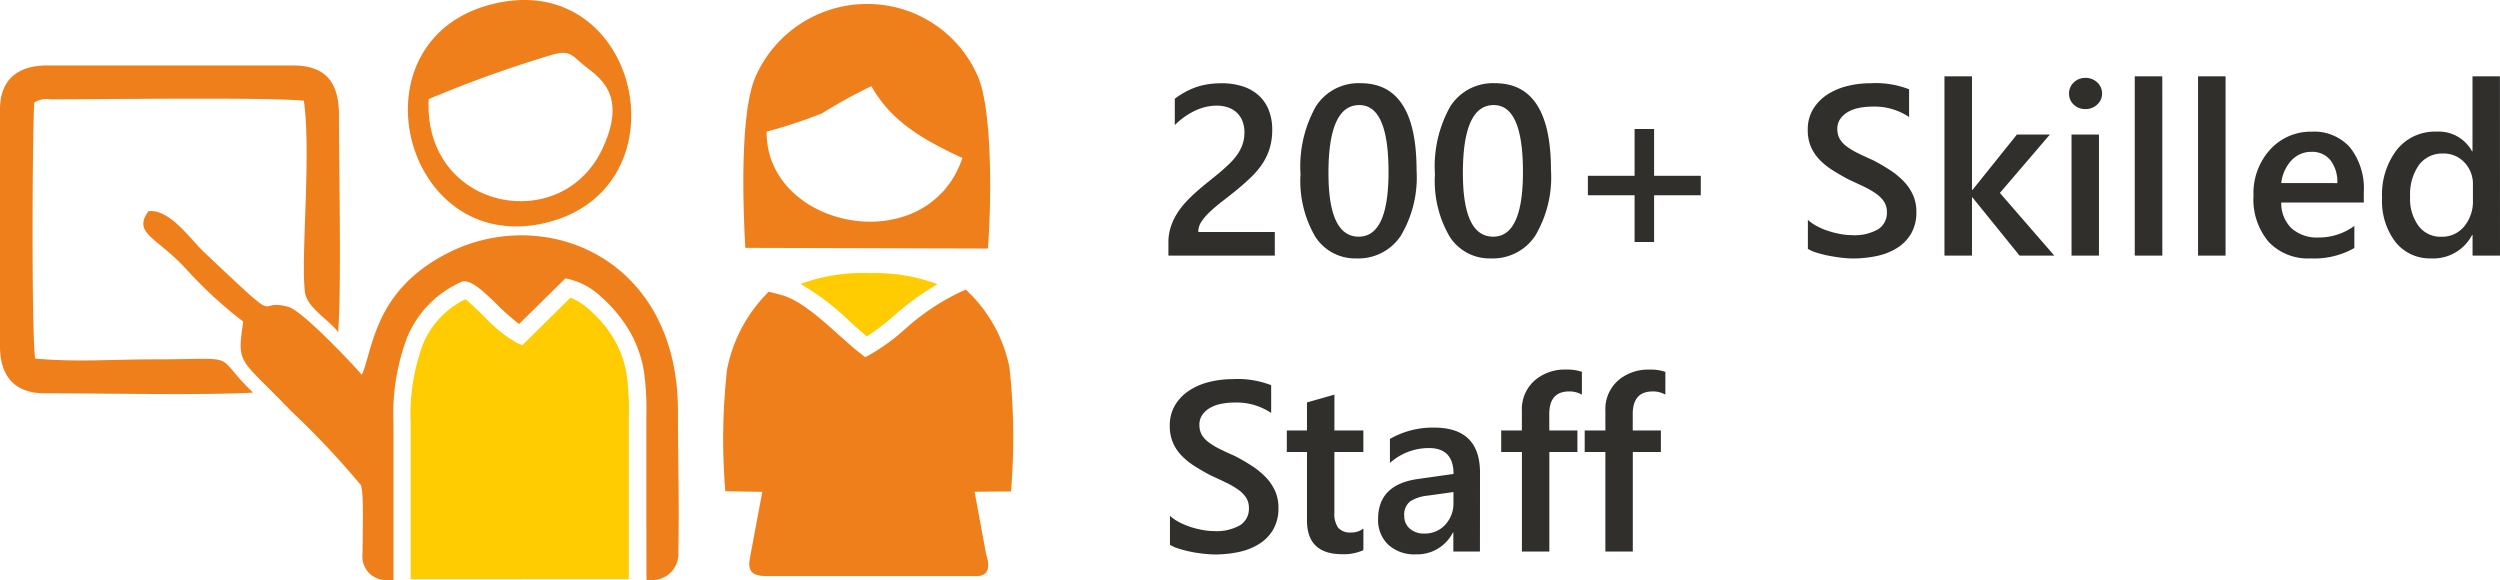
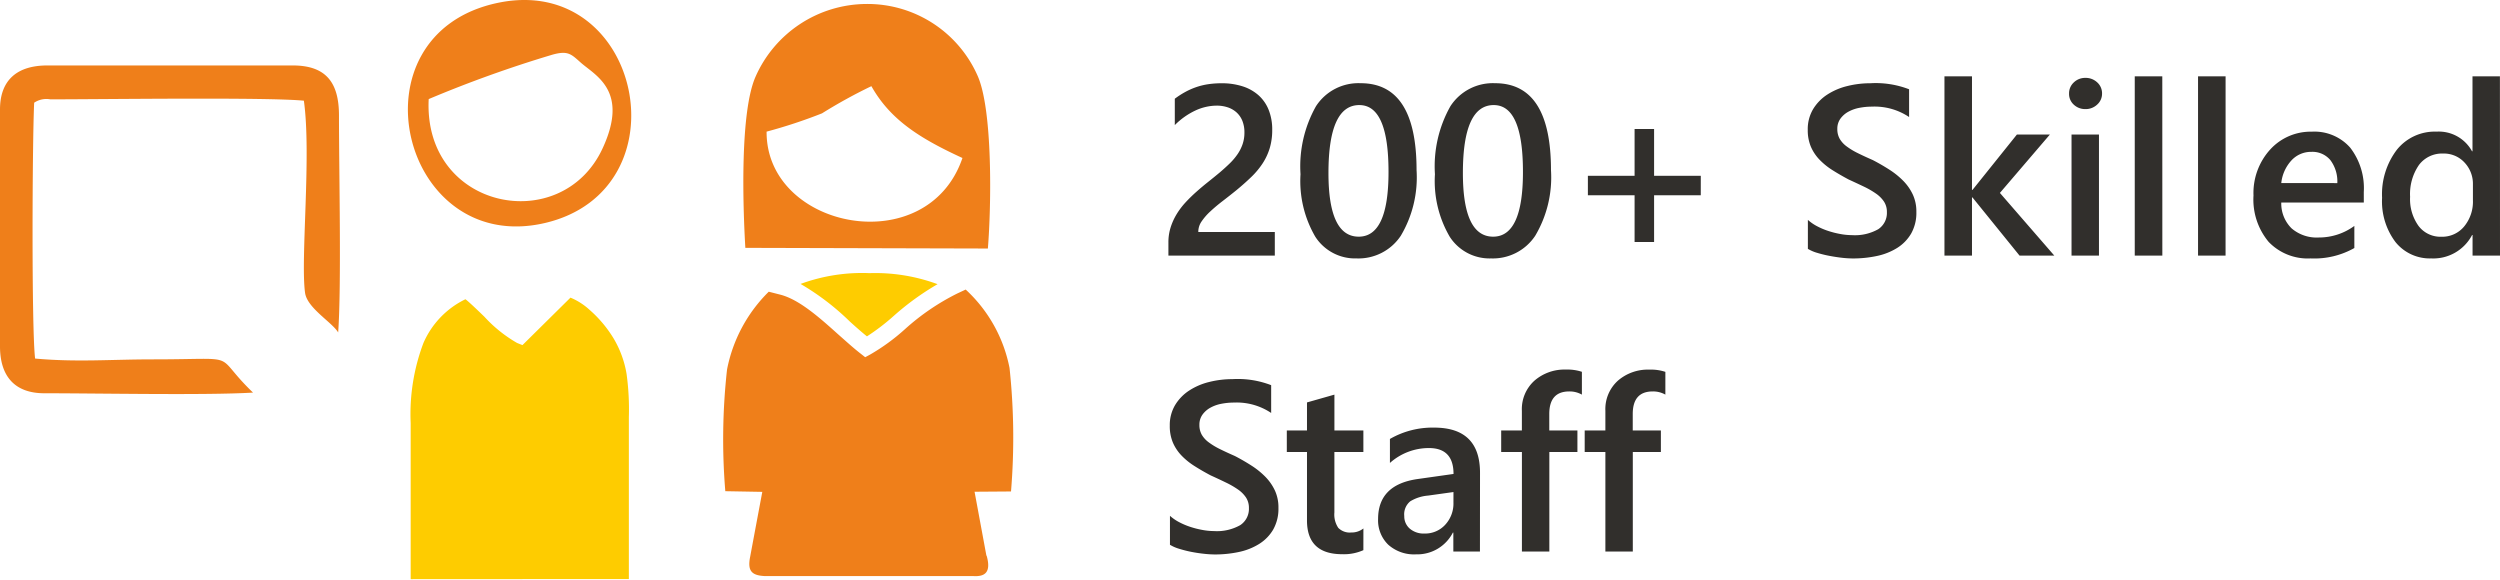
<svg xmlns="http://www.w3.org/2000/svg" width="185.853" height="43.121" viewBox="0 0 185.853 43.121">
  <g transform="translate(-942 -2065)">
    <path d="M8.771,0H.861V-.976A3.663,3.663,0,0,1,1.028-2.1a4.534,4.534,0,0,1,.448-.984,5.484,5.484,0,0,1,.659-.87q.378-.409.809-.791t.879-.738q.448-.356.879-.716.4-.343.738-.672a4.489,4.489,0,0,0,.571-.681,3.083,3.083,0,0,0,.369-.743,2.64,2.64,0,0,0,.132-.848,2.286,2.286,0,0,0-.154-.875,1.7,1.7,0,0,0-.431-.624,1.838,1.838,0,0,0-.655-.378,2.571,2.571,0,0,0-.826-.127,3.81,3.81,0,0,0-1.573.36A5.384,5.384,0,0,0,1.336-9.7v-1.96a6.429,6.429,0,0,1,.782-.505,5.331,5.331,0,0,1,.817-.36,5.038,5.038,0,0,1,.888-.215,6.659,6.659,0,0,1,.993-.07,5.019,5.019,0,0,1,1.547.224,3.293,3.293,0,0,1,1.187.659,2.9,2.9,0,0,1,.76,1.085,3.9,3.9,0,0,1,.268,1.494,4.647,4.647,0,0,1-.189,1.375,4.451,4.451,0,0,1-.536,1.138,5.906,5.906,0,0,1-.839,1q-.492.475-1.1.976-.51.413-1.015.8t-.91.765a4.269,4.269,0,0,0-.655.747,1.34,1.34,0,0,0-.25.751v.044H8.771Zm6.082.211A3.52,3.52,0,0,1,11.782-1.4a8.2,8.2,0,0,1-1.1-4.649A9.1,9.1,0,0,1,11.83-11.1a3.758,3.758,0,0,1,3.322-1.714q4.157,0,4.157,6.46a8.5,8.5,0,0,1-1.173,4.882A3.776,3.776,0,0,1,14.854.211Zm.2-11.4q-2.294,0-2.294,5.054,0,4.729,2.25,4.729,2.215,0,2.215-4.808Q17.227-11.188,15.056-11.188ZM24.847.211A3.52,3.52,0,0,1,21.775-1.4a8.2,8.2,0,0,1-1.1-4.649A9.1,9.1,0,0,1,21.823-11.1a3.758,3.758,0,0,1,3.322-1.714q4.157,0,4.157,6.46a8.5,8.5,0,0,1-1.173,4.882A3.776,3.776,0,0,1,24.847.211Zm.2-11.4q-2.294,0-2.294,5.054,0,4.729,2.25,4.729,2.215,0,2.215-4.808Q27.22-11.188,25.049-11.188Zm15.39,6.706H36.967v3.472h-1.45V-4.482H32.045v-1.45h3.472v-3.48h1.45v3.48h3.472ZM48.4-.5V-2.654a3.326,3.326,0,0,0,.69.475,5.331,5.331,0,0,0,.848.356,6.684,6.684,0,0,0,.9.224,4.779,4.779,0,0,0,.826.079,3.526,3.526,0,0,0,1.964-.439,1.446,1.446,0,0,0,.646-1.274,1.39,1.39,0,0,0-.215-.778,2.258,2.258,0,0,0-.6-.6,6.326,6.326,0,0,0-.91-.523q-.523-.25-1.121-.523-.642-.343-1.2-.694a5.144,5.144,0,0,1-.962-.778,3.254,3.254,0,0,1-.642-.962,3.134,3.134,0,0,1-.233-1.257,2.9,2.9,0,0,1,.4-1.542,3.377,3.377,0,0,1,1.055-1.081,4.835,4.835,0,0,1,1.49-.633,7.074,7.074,0,0,1,1.705-.207,6.882,6.882,0,0,1,2.883.448V-10.3a4.6,4.6,0,0,0-2.76-.773,4.945,4.945,0,0,0-.927.088,2.756,2.756,0,0,0-.826.29,1.788,1.788,0,0,0-.593.519,1.271,1.271,0,0,0-.229.765,1.446,1.446,0,0,0,.176.729,1.882,1.882,0,0,0,.514.563,5.253,5.253,0,0,0,.826.5q.488.242,1.129.523.659.343,1.244.721a5.863,5.863,0,0,1,1.028.835,3.669,3.669,0,0,1,.7,1.015,2.981,2.981,0,0,1,.259,1.27,3.147,3.147,0,0,1-.387,1.617A3.117,3.117,0,0,1,55.042-.571a4.639,4.639,0,0,1-1.507.6,8.5,8.5,0,0,1-1.8.185,7.672,7.672,0,0,1-.778-.048Q50.493.114,50.01.022A8.691,8.691,0,0,1,49.1-.2,2.894,2.894,0,0,1,48.4-.5ZM66.718,0H64.134l-3.5-4.324H60.6V0H58.553V-13.324H60.6v8.446h.035L63.94-9h2.452L62.675-4.658Zm2.312-10.89a1.226,1.226,0,0,1-.857-.325,1.07,1.07,0,0,1-.356-.826,1.1,1.1,0,0,1,.356-.835,1.208,1.208,0,0,1,.857-.334,1.246,1.246,0,0,1,.879.334,1.091,1.091,0,0,1,.36.835,1.076,1.076,0,0,1-.36.813A1.237,1.237,0,0,1,69.029-10.89ZM70.04,0H68V-9H70.04Zm4.711,0H72.7V-13.324h2.048Zm4.7,0H77.405V-13.324h2.048ZM89.728-3.946H83.593a2.593,2.593,0,0,0,.769,1.925,2.861,2.861,0,0,0,2.017.677,4.448,4.448,0,0,0,2.646-.861V-.562a6.044,6.044,0,0,1-3.252.773,4.026,4.026,0,0,1-3.116-1.226,4.9,4.9,0,0,1-1.129-3.45,4.8,4.8,0,0,1,1.244-3.423A4.068,4.068,0,0,1,85.86-9.211a3.547,3.547,0,0,1,2.856,1.187,4.926,4.926,0,0,1,1.011,3.3ZM87.759-5.388A2.627,2.627,0,0,0,87.24-7.1a1.733,1.733,0,0,0-1.406-.611,1.979,1.979,0,0,0-1.49.642,2.931,2.931,0,0,0-.751,1.679ZM99.853,0H97.813V-1.529h-.035A3.252,3.252,0,0,1,94.746.211,3.273,3.273,0,0,1,92.087-1a5.017,5.017,0,0,1-1-3.292,5.465,5.465,0,0,1,1.1-3.577,3.61,3.61,0,0,1,2.94-1.345,2.815,2.815,0,0,1,2.646,1.459h.035v-5.572h2.039ZM97.84-4.113V-5.291a2.3,2.3,0,0,0-.624-1.626,2.081,2.081,0,0,0-1.591-.668,2.142,2.142,0,0,0-1.8.853,3.8,3.8,0,0,0-.655,2.364A3.4,3.4,0,0,0,93.8-2.2a2.044,2.044,0,0,0,1.692.8,2.116,2.116,0,0,0,1.7-.769A2.9,2.9,0,0,0,97.84-4.113ZM.976,21.5V19.346a3.326,3.326,0,0,0,.69.475,5.331,5.331,0,0,0,.848.356,6.684,6.684,0,0,0,.9.224,4.779,4.779,0,0,0,.826.079A3.526,3.526,0,0,0,6.2,20.04a1.446,1.446,0,0,0,.646-1.274,1.39,1.39,0,0,0-.215-.778,2.258,2.258,0,0,0-.6-.6,6.326,6.326,0,0,0-.91-.523Q4.6,16.612,4,16.34,3.357,16,2.8,15.646a5.145,5.145,0,0,1-.962-.778,3.254,3.254,0,0,1-.642-.962,3.134,3.134,0,0,1-.233-1.257,2.9,2.9,0,0,1,.4-1.542,3.377,3.377,0,0,1,1.055-1.081,4.835,4.835,0,0,1,1.49-.633,7.074,7.074,0,0,1,1.705-.207A6.882,6.882,0,0,1,8.5,9.634V11.7a4.6,4.6,0,0,0-2.76-.773,4.945,4.945,0,0,0-.927.088,2.756,2.756,0,0,0-.826.29,1.788,1.788,0,0,0-.593.519,1.271,1.271,0,0,0-.229.765,1.446,1.446,0,0,0,.176.729,1.882,1.882,0,0,0,.514.563,5.253,5.253,0,0,0,.826.5q.488.242,1.129.523.659.343,1.244.721a5.863,5.863,0,0,1,1.028.835,3.669,3.669,0,0,1,.7,1.015,2.981,2.981,0,0,1,.259,1.27,3.147,3.147,0,0,1-.387,1.617,3.117,3.117,0,0,1-1.042,1.072,4.639,4.639,0,0,1-1.507.6,8.5,8.5,0,0,1-1.8.185,7.672,7.672,0,0,1-.778-.048q-.461-.048-.945-.141A8.691,8.691,0,0,1,1.67,21.8,2.894,2.894,0,0,1,.976,21.5Zm14.379.4a3.534,3.534,0,0,1-1.573.3q-2.619,0-2.619-2.514V14.6h-1.5V13h1.5V10.917l2.039-.58V13h2.153v1.6H13.2v4.5a1.773,1.773,0,0,0,.29,1.143,1.2,1.2,0,0,0,.967.343,1.4,1.4,0,0,0,.9-.3Zm8.666.1H22.043V20.594h-.035a2.978,2.978,0,0,1-2.733,1.617A2.879,2.879,0,0,1,17.2,21.49a2.521,2.521,0,0,1-.751-1.907q0-2.549,2.936-2.971l2.672-.378q0-1.925-1.828-1.925a4.343,4.343,0,0,0-2.9,1.107V13.633a6.325,6.325,0,0,1,3.287-.844q3.41,0,3.41,3.357Zm-1.969-4.421-1.89.264a3,3,0,0,0-1.323.426,1.246,1.246,0,0,0-.444,1.094,1.2,1.2,0,0,0,.409.936,1.583,1.583,0,0,0,1.094.365,2.019,2.019,0,0,0,1.542-.655,2.322,2.322,0,0,0,.611-1.648ZM31.6,10.337a1.854,1.854,0,0,0-.94-.237q-1.485,0-1.485,1.679V13h2.092v1.6H29.18V22H27.141V14.6H25.6V13h1.538V11.541A2.841,2.841,0,0,1,28.072,9.3,3.393,3.393,0,0,1,30.4,8.474a3.459,3.459,0,0,1,1.2.167Zm6.205,0a1.854,1.854,0,0,0-.94-.237q-1.485,0-1.485,1.679V13h2.092v1.6H35.385V22H33.346V14.6H31.808V13h1.538V11.541A2.841,2.841,0,0,1,34.277,9.3a3.393,3.393,0,0,1,2.329-.822,3.459,3.459,0,0,1,1.2.167Z" transform="translate(1028 2084)" fill="#312f2c" />
    <g transform="translate(942 2064.996)">
      <path d="M73.33,41.31l-.88-4.75,2.71-.02a48.532,48.532,0,0,0-.11-9.18,10.71,10.71,0,0,0-3.26-5.83l-.6.28a17.263,17.263,0,0,0-3.92,2.67,15.044,15.044,0,0,1-2.58,1.88l-.37.2-.33-.26c-.53-.41-1.09-.92-1.68-1.44-1.37-1.23-2.89-2.59-4.3-2.95l-.86-.22a11.077,11.077,0,0,0-3.1,5.78,46.886,46.886,0,0,0-.13,9.05l2.75.05c-.3,1.6-.6,3.2-.9,4.81-.22,1.07.11,1.4,1.08,1.45h15.5c.83.05,1.36-.23,1-1.51Z" fill="#ef7f1a" fill-rule="evenodd" />
-       <path d="M26.79,36c.25.45.19,2.29.16,5.19a1.744,1.744,0,0,0,1.87,1.93h.43V31.47a16.119,16.119,0,0,1,1.06-6.49,7.756,7.756,0,0,1,3.93-3.99l.12-.06.12-.01c.64-.04,1.51.79,2.44,1.69a16.651,16.651,0,0,0,1.67,1.48l3.44-3.39.33.07a5.353,5.353,0,0,1,2.32,1.29,10.682,10.682,0,0,1,2.07,2.47,8.893,8.893,0,0,1,1.12,3.07,20.89,20.89,0,0,1,.18,3.43v7.55l.01,4.48.01.06h.58a1.947,1.947,0,0,0,1.78-2.08c.07-4.45-.03-6.02-.03-10.45.01-11.48-9.95-15.42-17.1-11.78-5.51,2.8-5.55,7.14-6.4,9.06-.64-.75-4.43-4.79-5.48-5.06-2.68-.7,0,1.84-6.27-4.08-.99-.93-2.54-3.23-4.12-3.02-1.18,1.66.61,1.9,2.83,4.32a31.966,31.966,0,0,0,4.22,3.88c-.46,3.27-.35,2.58,3.53,6.62a64.243,64.243,0,0,1,5.18,5.49Z" fill="#ef7f1a" fill-rule="evenodd" />
      <path d="M55.42,18.43l18.02.05c.26-3.17.37-10.37-.78-12.88A8.947,8.947,0,0,0,64.38.3a9.055,9.055,0,0,0-8.2,5.38c-1.17,2.6-.96,9.52-.77,12.75Zm1.57-8.64c-.04,7.26,11.94,9.63,14.56,1.96-3.22-1.48-5.37-2.86-6.77-5.34a37.937,37.937,0,0,0-3.67,2.02,37.487,37.487,0,0,1-4.12,1.36Z" fill="#ef7f1a" fill-rule="evenodd" />
      <path d="M37.04.21C25.83,2.53,29.8,19.09,40.52,16.58,51.06,14.1,47.68-1.99,37.04.21ZM31.87,7.37c-.41,8.22,9.86,10.25,12.92,3.68,1.98-4.25-.47-5.4-1.58-6.36-.74-.65-.96-.96-2.18-.61a90.353,90.353,0,0,0-9.16,3.29Z" fill="#ef7f1a" fill-rule="evenodd" />
      <path d="M0,8.15v17.6c0,2.21,1.08,3.49,3.3,3.49,4.12,0,11.98.16,15.51-.05-3.14-3.02-.65-2.47-7.39-2.47-3.2,0-5.71.22-8.81-.06-.27-2.23-.21-16.08-.07-19.02a1.616,1.616,0,0,1,1.2-.25c3.81,0,16.11-.17,18.85.1.57,4.04-.26,11.8.09,14.29.16,1.13,2.02,2.19,2.46,2.94.25-3.51.06-11.85.06-16.13,0-2.45-.96-3.72-3.44-3.72H3.52C1.31,4.87,0,5.92,0,8.15Z" fill="#ef7f1a" fill-rule="evenodd" />
      <path d="M59.51,21.11a18.686,18.686,0,0,1,3.66,2.79c.44.4.87.78,1.28,1.11a15.93,15.93,0,0,0,1.99-1.52,19.932,19.932,0,0,1,3.26-2.36,13.376,13.376,0,0,0-5.06-.82,13.252,13.252,0,0,0-5.12.8Z" fill="#fecc00" fill-rule="evenodd" />
-       <path d="M39.12,30.96l6.53.01.05-3.01-6.58-.08Z" fill="#ef7f1a" fill-rule="evenodd" />
+       <path d="M39.12,30.96Z" fill="#ef7f1a" fill-rule="evenodd" />
      <path d="M30.54,43.06l16.21-.01V31.02a19.293,19.293,0,0,0-.17-3.22,7.589,7.589,0,0,0-.96-2.63,9.048,9.048,0,0,0-1.8-2.14,4.833,4.833,0,0,0-1.41-.9l-3.57,3.53-.4-.16a10.127,10.127,0,0,1-2.43-1.95c-.63-.61-1.22-1.17-1.41-1.3a6.479,6.479,0,0,0-3.12,3.25,14.945,14.945,0,0,0-.95,5.96v11.6Z" fill="#fecc00" fill-rule="evenodd" />
    </g>
  </g>
</svg>